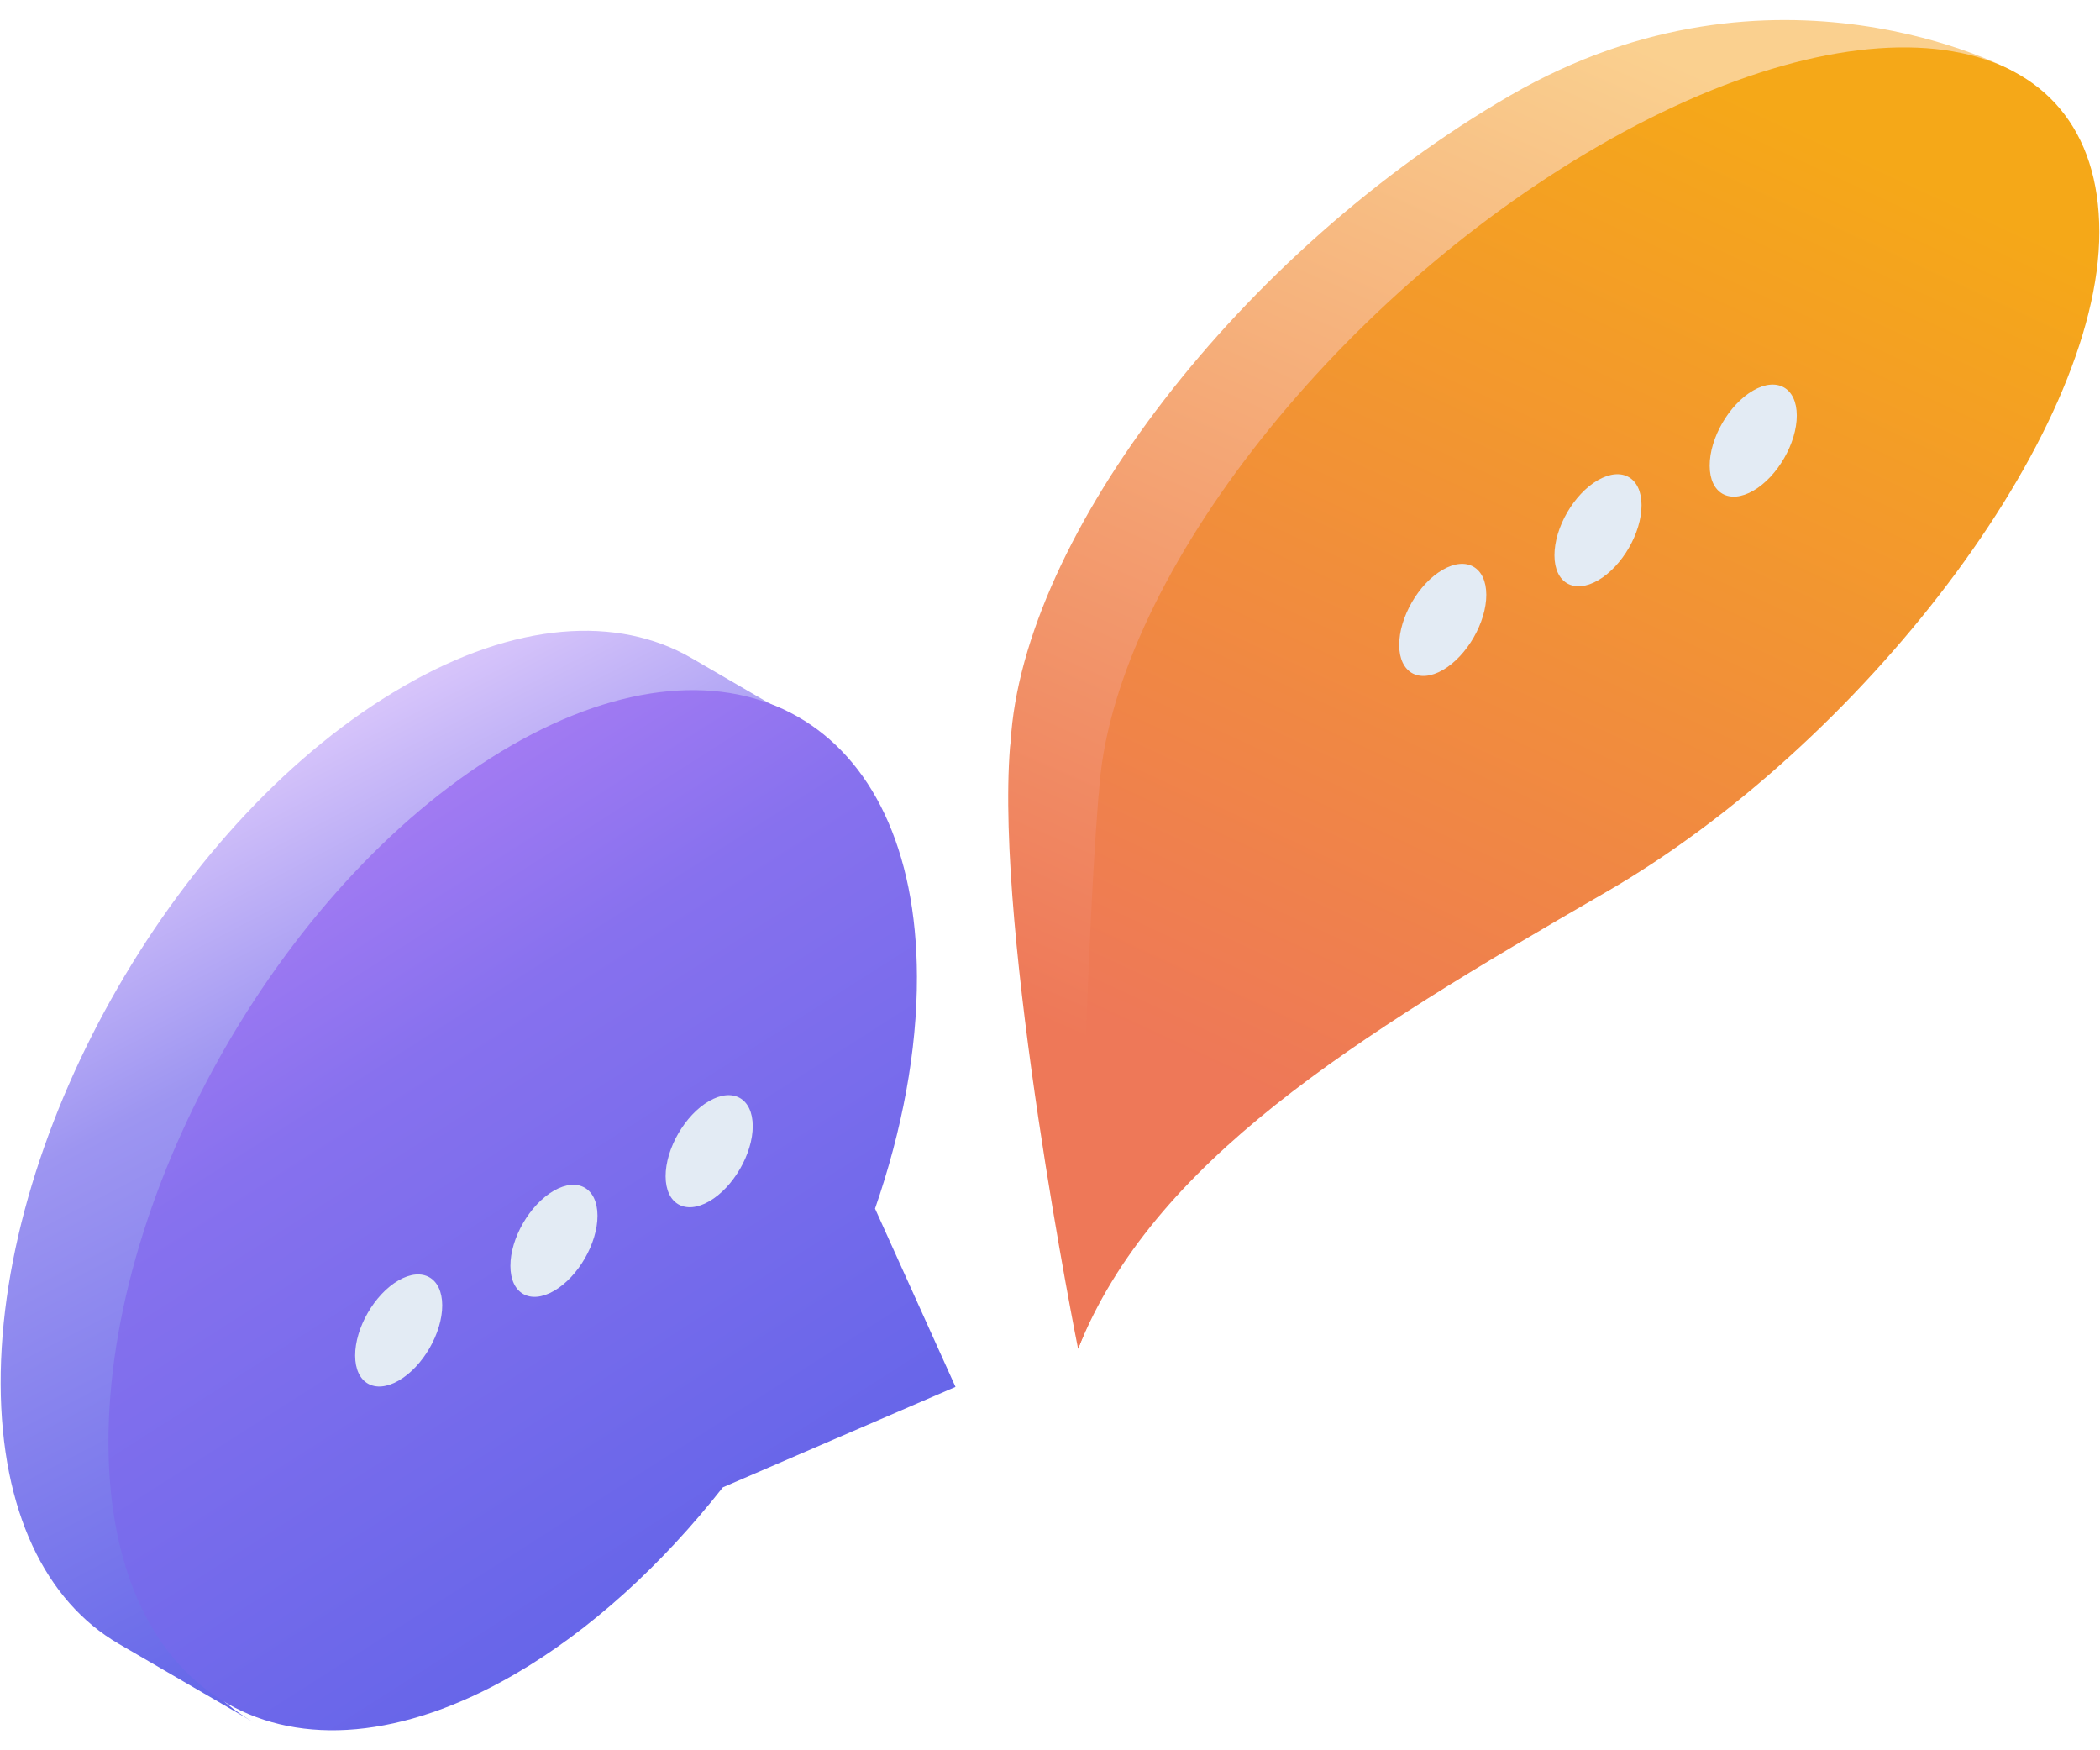
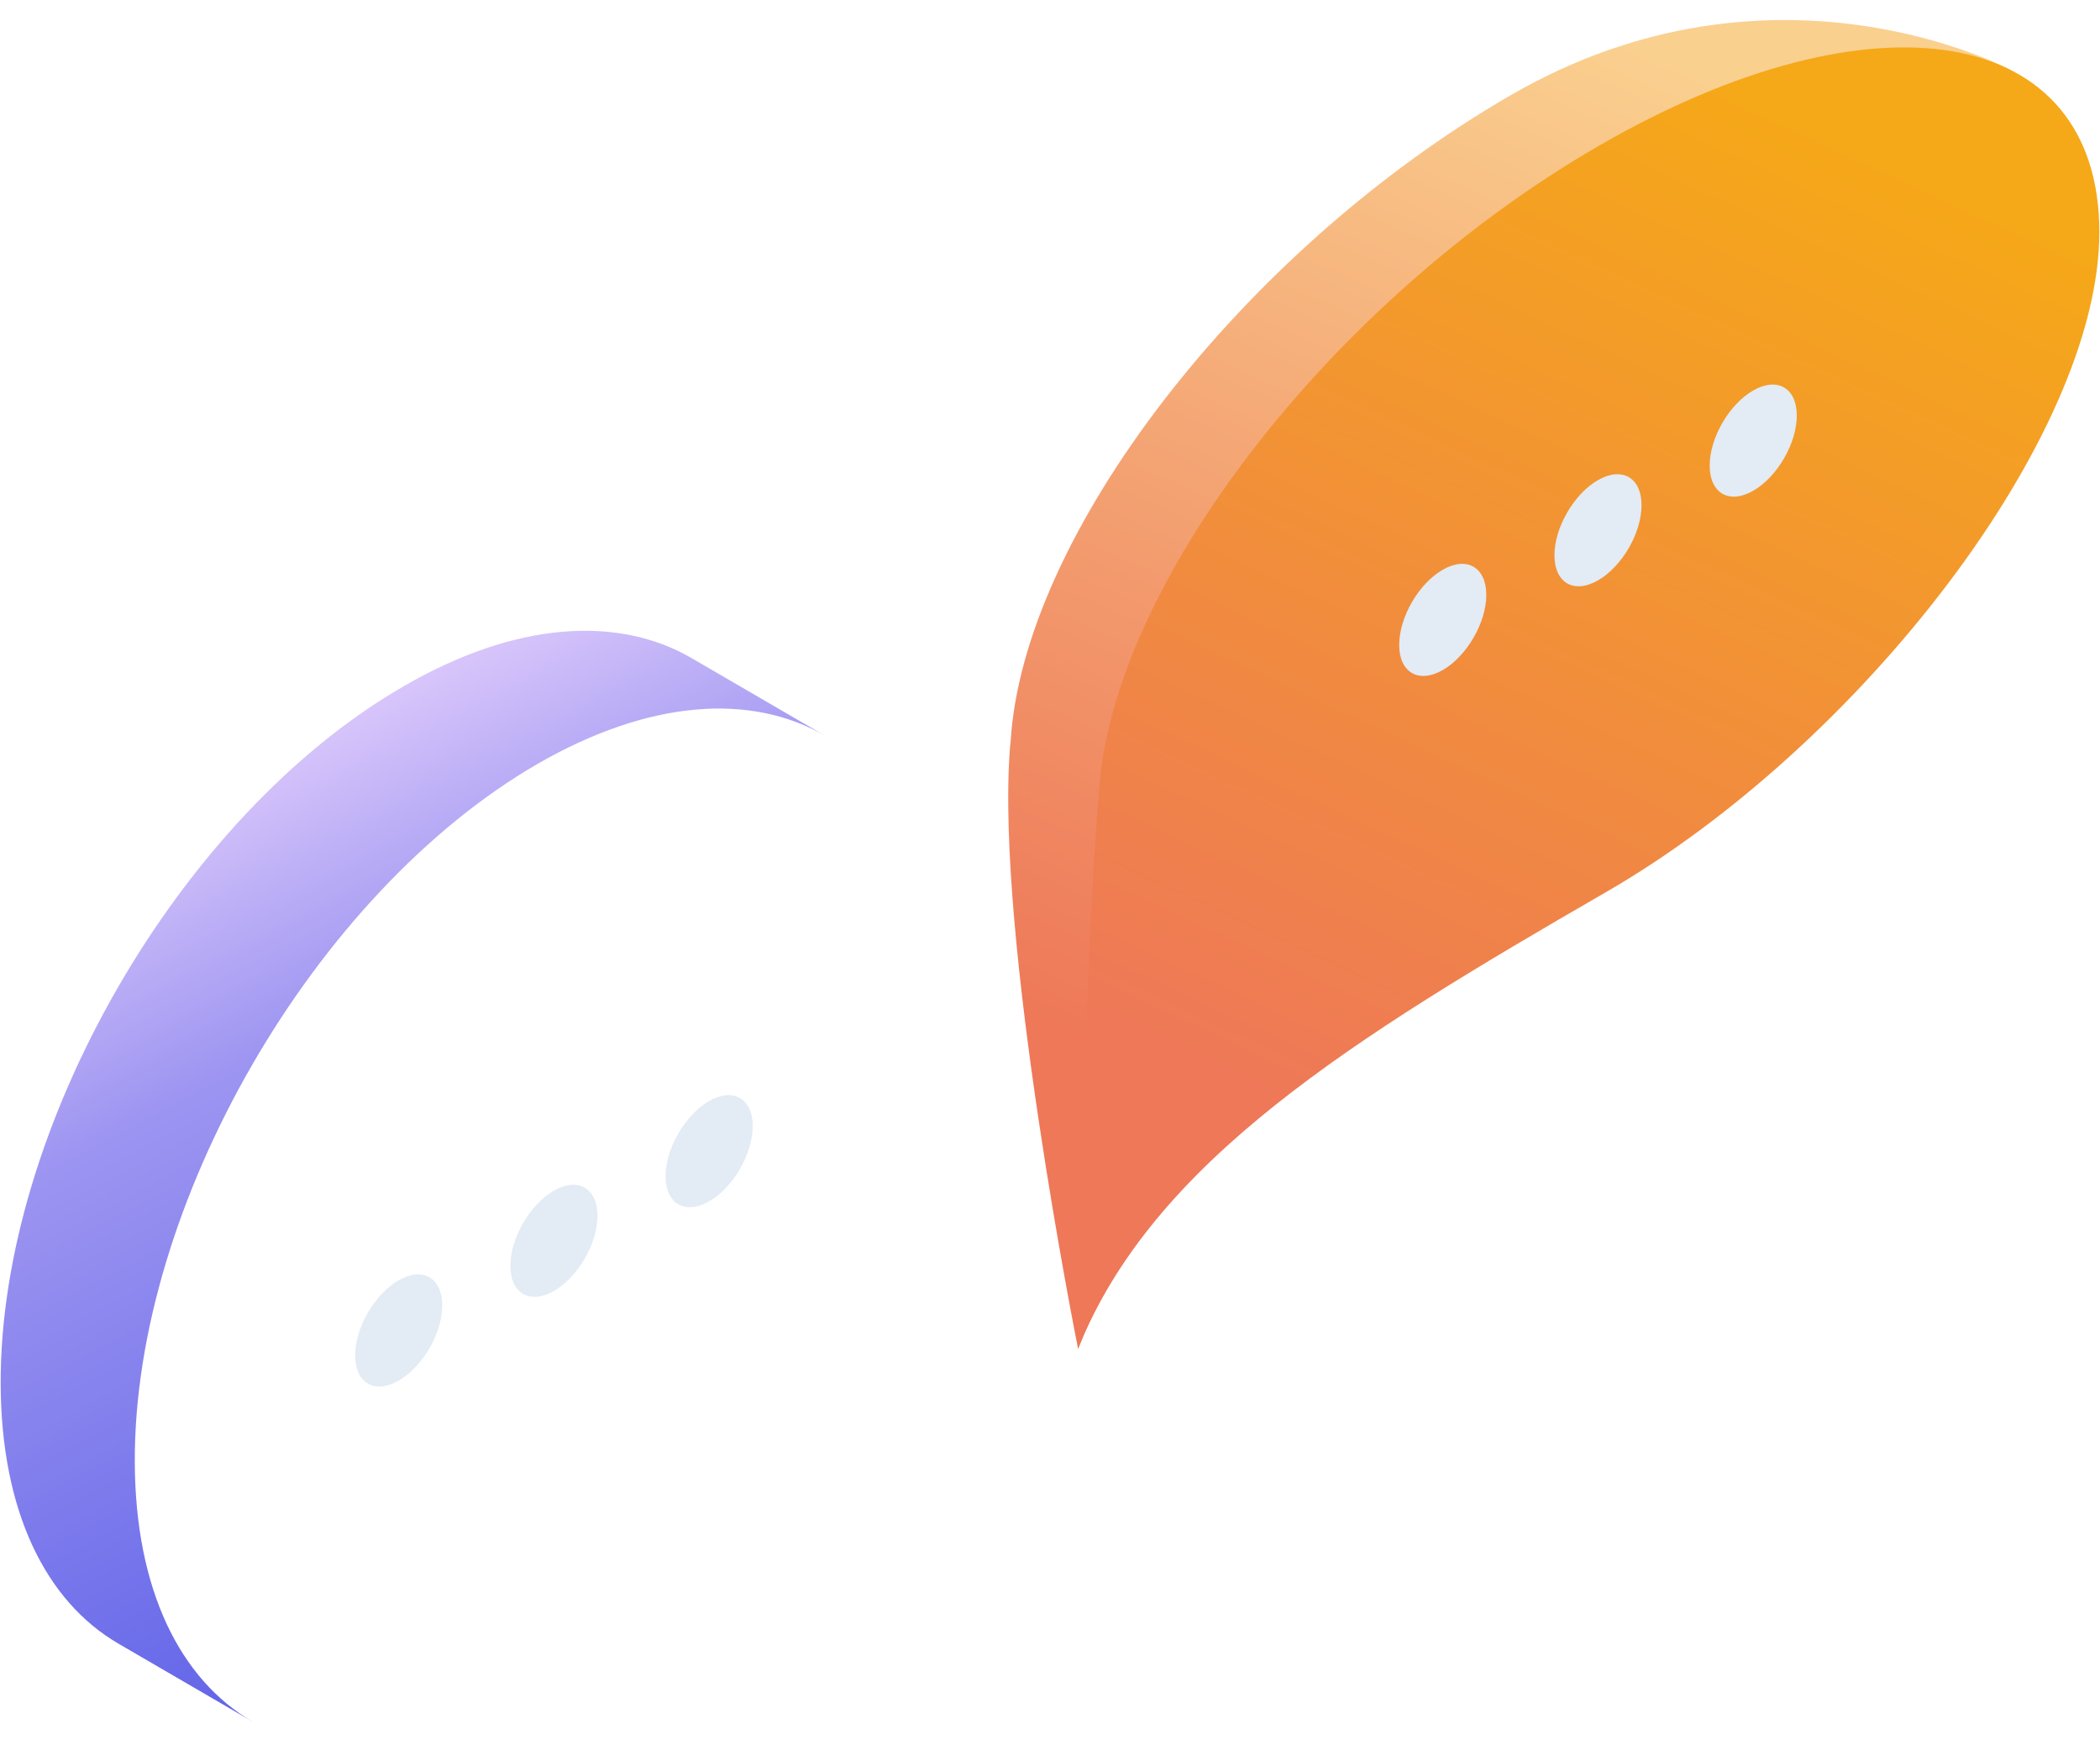
<svg xmlns="http://www.w3.org/2000/svg" width="60" height="50" viewBox="0 0 60 50">
  <defs>
    <linearGradient id="icon_conversation_b-a" x1="65.066%" x2="34.87%" y1="88.139%" y2="10.461%">
      <stop offset="0%" stop-color="#6063E8" />
      <stop offset="69.02%" stop-color="#9D95F1" />
      <stop offset="100%" stop-color="#DAC7FB" />
    </linearGradient>
    <linearGradient id="icon_conversation_b-b" x1="68.673%" x2="31.269%" y1="91.446%" y2="8.57%">
      <stop offset="0%" stop-color="#6063E8" />
      <stop offset="69.02%" stop-color="#8771EE" />
      <stop offset="100%" stop-color="#AE7FF5" />
    </linearGradient>
    <linearGradient id="icon_conversation_b-c" x1="36.971%" x2="62.278%" y1="86.946%" y2="7.192%">
      <stop offset="0%" stop-color="#EE7858" />
      <stop offset="100%" stop-color="#FAD08F" />
    </linearGradient>
    <linearGradient id="icon_conversation_b-d" x1="36.384%" x2="63.615%" y1="87.331%" y2="7.966%">
      <stop offset="0%" stop-color="#EE7858" />
      <stop offset="100%" stop-color="#F5A818" />
    </linearGradient>
  </defs>
  <g fill="none" fill-rule="evenodd" transform="translate(0 -5)">
-     <rect width="60" height="60" />
    <g fill-rule="nonzero" transform="translate(0 5.107)">
      <path fill="url(#icon_conversation_b-a)" d="M0.019,39.432 C0.033,43.073 1.31,45.641 3.389,46.85 L7.22,49.078 C5.141,47.869 3.864,45.302 3.851,41.66 C3.823,34.323 8.973,25.41 15.358,21.715 C18.565,19.868 21.472,19.691 23.578,20.914 L19.747,18.686 C17.654,17.476 14.733,17.64 11.527,19.501 C5.141,23.183 -0.007,32.109 0.019,39.432 L0.019,39.432 Z" />
-       <path fill="url(#icon_conversation_b-b)" d="M14.606,21.192 C8.222,24.878 3.078,33.799 3.099,41.125 C3.118,48.461 8.297,51.422 14.681,47.736 C16.867,46.473 18.913,44.594 20.653,42.381 L27.3,39.512 L25.001,34.419 C25.776,32.184 26.204,29.911 26.198,27.787 C26.178,20.462 20.983,17.511 14.606,21.192 L14.606,21.192 Z" />
      <path fill="url(#icon_conversation_b-c)" d="M43.158,2.615 C35.482,7.057 29.214,15.205 28.874,21.097 C28.868,21.141 28.862,21.183 28.858,21.23 C28.428,26.613 30.802,38.422 30.802,38.422 C32.951,33.072 36.121,28.114 43.37,23.929 C50.621,19.744 57.457,10.911 57.457,5.081 L57.457,1.898 C57.457,1.898 50.716,-1.76 43.158,2.615 L43.158,2.615 Z" />
      <path fill="url(#icon_conversation_b-d)" d="M45.681,4.058 C38.001,8.492 31.738,16.648 31.398,22.541 C31.392,22.584 31.385,22.627 31.382,22.673 C30.952,28.057 30.802,38.423 30.802,38.423 C32.952,33.072 38.645,29.558 45.894,25.373 C53.144,21.187 59.981,12.354 59.981,6.524 C59.981,0.603 53.579,-0.502 45.681,4.058 L45.681,4.058 Z" />
      <path fill="#E3EBF4" d="M20.257 31.349C19.57 31.745 19.015 32.708 19.017 33.497 19.02 34.287 19.579 34.606 20.266 34.209 20.953 33.812 21.508 32.85 21.507 32.06 21.504 31.27 20.945 30.952 20.257 31.349zM15.822 33.909C15.135 34.306 14.58 35.268 14.583 36.058 14.584 36.847 15.143 37.167 15.83 36.769 16.518 36.372 17.073 35.41 17.071 34.621 17.069 33.832 16.51 33.512 15.822 33.909L15.822 33.909zM11.387 36.47C10.699 36.867 10.144 37.829 10.147 38.619 10.149 39.408 10.707 39.728 11.395 39.33 12.083 38.933 12.637 37.971 12.635 37.182 12.633 36.393 12.074 36.073 11.387 36.47L11.387 36.47zM50.088 11.05C49.401 11.446 48.845 12.409 48.848 13.198 48.85 13.988 49.409 14.307 50.096 13.91 50.783 13.513 51.339 12.551 51.337 11.761 51.335 10.971 50.775 10.653 50.088 11.05L50.088 11.05zM45.652 13.611C44.966 14.007 44.411 14.969 44.413 15.759 44.415 16.548 44.973 16.868 45.66 16.471 46.349 16.073 46.903 15.112 46.901 14.322 46.899 13.533 46.341 13.214 45.652 13.611L45.652 13.611zM41.218 16.171C40.53 16.568 39.975 17.53 39.977 18.32 39.979 19.109 40.537 19.429 41.226 19.032 41.913 18.634 42.468 17.672 42.466 16.883 42.463 16.094 41.904 15.774 41.218 16.171L41.218 16.171z" />
    </g>
  </g>
</svg>